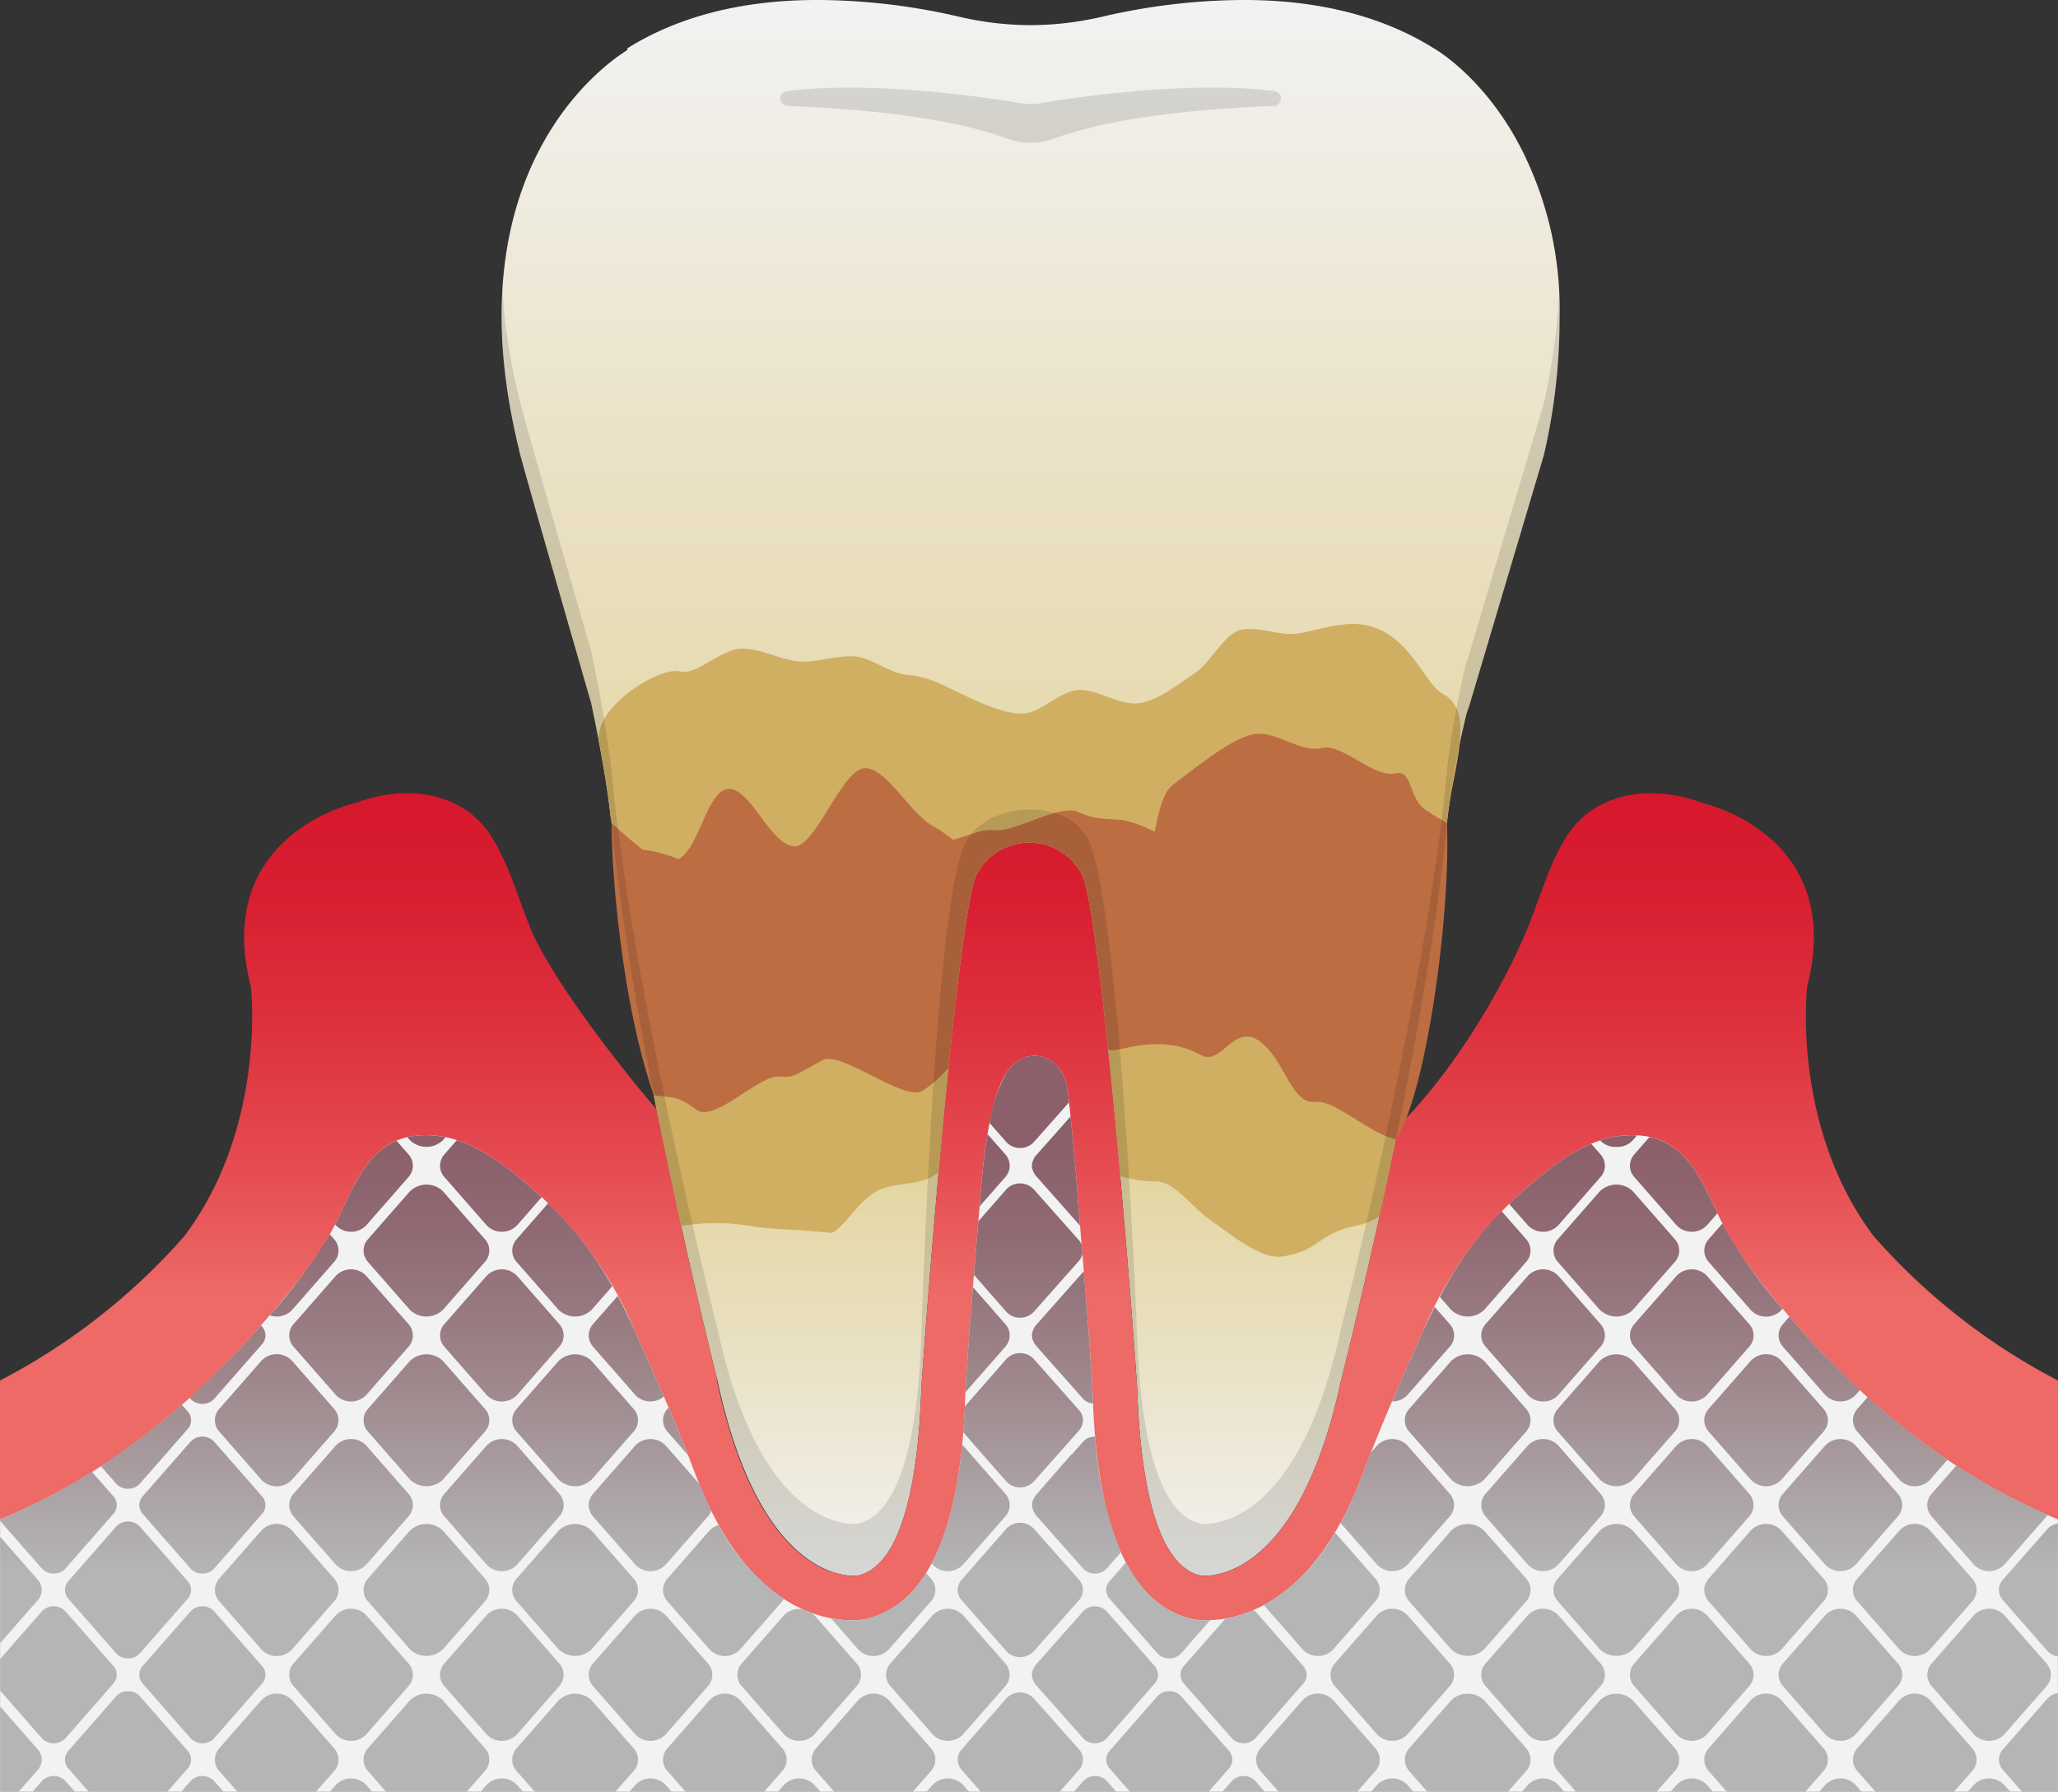
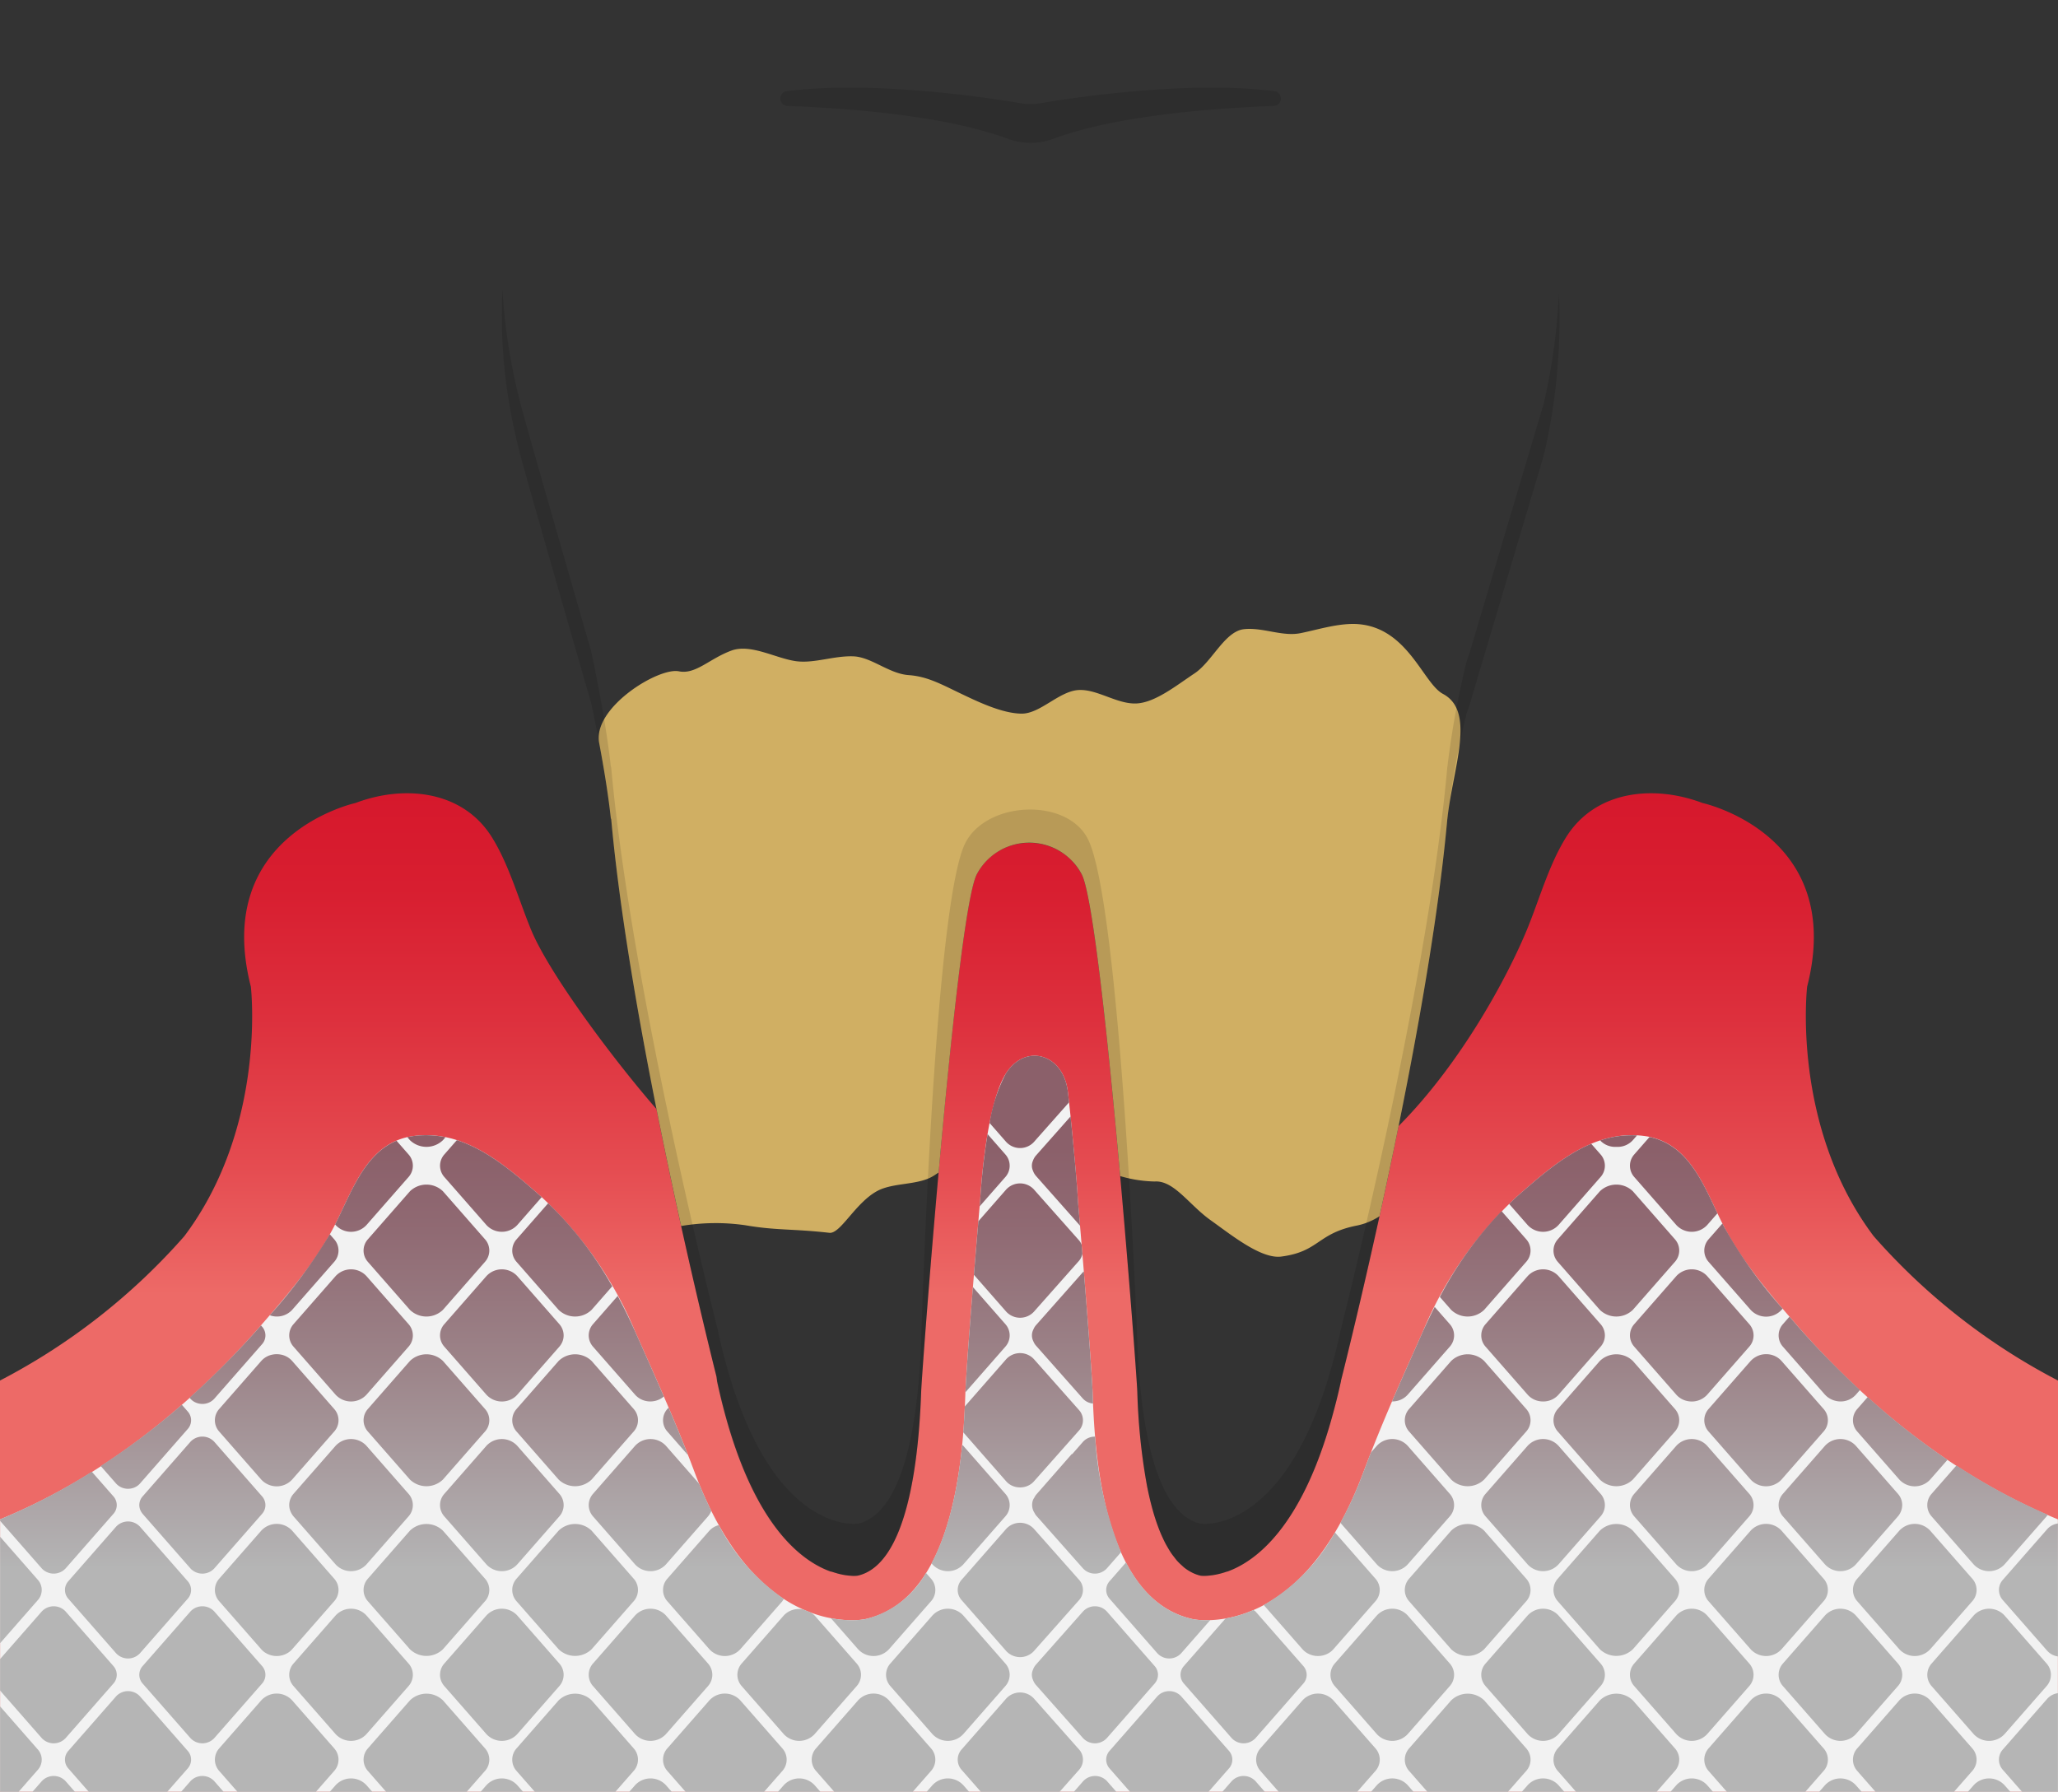
<svg xmlns="http://www.w3.org/2000/svg" width="228.923" height="199.32" viewBox="0 0 228.923 199.32">
  <rect x="0" y="0" width="228.923" height="199.32" fill="#333333" stroke="none" />
  <defs>
    <style>.cls-1{fill:url(#linear-gradient);}.cls-2{fill:url(#linear-gradient-2);}.cls-3{opacity:0.12;}.cls-4{fill:#d0af63;}.cls-5{fill:#bd6d42;}.cls-6{fill:#f2f2f2;}.cls-7{fill:url(#linear-gradient-3);}</style>
    <linearGradient id="linear-gradient" x1="114.638" y1="175.296" x2="114.638" gradientUnits="userSpaceOnUse">
      <stop offset="0" stop-color="#f2f2f2" />
      <stop offset="0.169" stop-color="#e8debb" />
      <stop offset="0.296" stop-color="#e2d195" />
      <stop offset="0.446" stop-color="#e4d6a3" />
      <stop offset="0.73" stop-color="#ebe3c9" />
      <stop offset="1" stop-color="#f2f2f2" />
    </linearGradient>
    <linearGradient id="linear-gradient-2" x1="114.462" y1="88.243" x2="114.462" y2="199.32" gradientUnits="userSpaceOnUse">
      <stop offset="0" stop-color="#d6182c" />
      <stop offset="0.096" stop-color="#d81e30" />
      <stop offset="0.226" stop-color="#dd303d" />
      <stop offset="0.375" stop-color="#e54c51" />
      <stop offset="0.502" stop-color="#ed6a67" />
    </linearGradient>
    <linearGradient id="linear-gradient-3" x1="114.462" y1="199.32" x2="114.462" y2="117.44" gradientUnits="userSpaceOnUse">
      <stop offset="0.303" stop-color="#b5b5b5" />
      <stop offset="0.329" stop-color="#b2b0b1" />
      <stop offset="0.572" stop-color="#9d858a" />
      <stop offset="0.761" stop-color="#906a73" />
      <stop offset="0.873" stop-color="#8b606a" />
    </linearGradient>
  </defs>
  <g id="レイヤー_2" data-name="レイヤー 2">
    <g id="Banner">
-       <path class="cls-1" d="M169.249,16.599c-4.121-8.084-9.76-11.227-9.76-11.227-6.738-4.211-14.604-5.461-21.843-5.367A70.453,70.453,0,0,0,122.493,1.885a35.483,35.483,0,0,1-7.853.912,35.484,35.484,0,0,1-7.853-.912A70.453,70.453,0,0,0,91.632.005C84.393-.09,76.527,1.161,69.789,5.372c0,0-.005.073-.017.206C67.149,7.202,50.123,19.111,57.745,50.059c-.062.179,7.062,24.861,7.999,28.105h-0s1.595,7.218,2.207,12.927l.03-.03c2.23,24.832,11.848,62.592,11.848,62.592,5.004,23.228,15.607,21.62,15.607,21.62,5.512-1.281,6.77-12.89,7.034-20.436.091-2.6,3.932-53.358,6.194-57.6a6.6,6.6,0,0,1,11.653,0c2.261,4.242,6.103,55,6.194,57.6.264,7.546,1.522,19.155,7.034,20.436,0,0,10.603,1.608,15.607-21.62,0,0,9.611-37.734,11.846-62.566l.004.004a97.178,97.178,0,0,1,2.13-11.692h0c.194-.569.302-.878.302-.878l8.297-27.893a66.819,66.819,0,0,0,1.748-15.254A39.419,39.419,0,0,0,169.249,16.599Z" />
      <path class="cls-2" d="M228.923,153.574a70.592,70.592,0,0,1-20.504-16.06c-9.215-12.257-7.4-27.76-7.4-27.76C205.349,92.809,189.391,89.33,189.389,89.33c-5.413-2.051-11.908-1.413-15.171,3.786-1.92,3.059-2.99,6.96-4.358,10.282-2.165,5.258-7.328,14.878-14.29,21.873-3.077,15.163-6.237,27.657-6.406,28.326l-.004.069c-.31,1.442-.649,2.758-.999,4.015l-.023.082C144.729,169.945,139.663,173.717,136.485,174.84v-.017a8.482,8.482,0,0,1-1.423.375c-.046.008-.089.016-.133.023-.082.012-.157.021-.233.03a6.749,6.749,0,0,1-.735.058c-.03,0-.058-0-.085-.001-.041-0-.068-.002-.102-.003-.141-.007-.222-.018-.222-.018a4.381,4.381,0,0,1-.993-.37l-.014-.008a5.001,5.001,0,0,1-.841-.547c-.077-.062-.147-.139-.222-.205a6.414,6.414,0,0,1-.547-.533c-.101-.113-.195-.243-.291-.366-.135-.173-.271-.343-.397-.532-.11-.163-.211-.34-.315-.515-.101-.172-.203-.342-.298-.524-.11-.211-.214-.434-.318-.659-.075-.163-.15-.326-.221-.496-.109-.261-.212-.531-.313-.806-.053-.147-.107-.293-.158-.443q-.16-.471-.305-.964c-.034-.115-.067-.23-.099-.346-.105-.374-.204-.754-.297-1.142-.016-.068-.032-.137-.048-.206-.103-.441-.199-.887-.288-1.342l-.001-.005a69.166,69.166,0,0,1-1.077-10.439c-.091-2.6-3.932-53.358-6.193-57.6a6.932,6.932,0,0,0-.467-.745,7.085,7.085,0,0,0-.525-.64c-.038-.041-.072-.091-.112-.132a6.388,6.388,0,0,0-.975-.811c-.047-.033-.095-.064-.143-.095a6.616,6.616,0,0,0-3.634-1.059,6.756,6.756,0,0,0-1.192.108c-.069.013-.136.025-.204.039a6.657,6.657,0,0,0-.955.28c-.198.075-.389.166-.58.261-.15.073-.299.149-.444.234a6.426,6.426,0,0,0-.631.423c-.01.007-.018.016-.028.023a6.614,6.614,0,0,0-1.766,2.115c-2.262,4.242-6.103,55-6.194,57.6-.264,7.546-1.521,19.155-7.034,20.436l-.042.005c-.008.002-.015.007-.023.008,0,0-.081.011-.222.018-.034.001-.061.003-.102.003-.027.001-.055.001-.085.001a7.543,7.543,0,0,1-2.056-.349c-.052-.016-.104-.032-.157-.049-.104-.034-.2-.057-.309-.097V174.84c-3.512-1.241-9.337-5.68-12.674-21.174,0,0-.024-.193-.066-.533-.659-2.629-3.761-15.166-6.67-29.756-4.531-5.195-11.89-14.941-13.964-19.979-1.369-3.323-2.439-7.224-4.358-10.282-3.263-5.2-9.758-5.837-15.171-3.786-.002.001-15.96,3.48-11.629,20.425,0,0,1.815,15.502-7.4,27.76A70.592,70.592,0,0,1,0,153.574L0,199.32H228.923Z" />
      <path class="cls-3" d="M113.536,11.48c-3.775-.635-16.481-2.549-26.026-1.339a.826.826,0,0,0,.078,1.644c6.813.256,17.551,1.071,24.425,3.626a7.522,7.522,0,0,0,5.248,0c6.874-2.555,17.613-3.37,24.425-3.626a.826.826,0,0,0,.078-1.644c-9.544-1.21-22.251.705-26.026,1.339A6.597,6.597,0,0,1,113.536,11.48Z" />
      <path class="cls-4" d="M160.508,77.19c-2.19-1.167-3.866-7.232-9.294-7.748-2.134-.203-4.569.596-6.553.993-2.039.408-4.219-.677-6.293-.442-2.133.241-3.539,3.618-5.492,4.916-2.021,1.343-4.364,3.238-6.444,3.344-2.154.11-4.377-1.614-6.459-1.493-2.167.126-4.267,2.646-6.337,2.627-2.179-.021-4.889-1.334-6.909-2.302-2.109-1.01-3.617-1.841-5.652-1.984-2.185-.153-4.151-2.016-6.153-2.088-2.171-.078-4.354.806-6.356.541-2.243-.297-5.046-1.977-7.211-1.18-2.458.905-3.965,2.681-5.838,2.305-2.311-.465-9.657,4.098-8.863,7.996.003.015.004.026.008.041l.006.033c.464,2.478.988,5.583,1.284,8.341l.03-.03c1.26,14.03,4.877,32.182,7.787,45.324a23.072,23.072,0,0,1,7.11-.09c3.436.597,5.285.383,9.376.847,1.233.14,2.882-3.333,5.327-4.653,1.814-.979,4.615-.601,6.325-1.726.173-.114.334-.219.503-.329,1.309-14.656,3.017-30.875,4.254-33.195a6.6,6.6,0,0,1,11.653,0c1.248,2.341,2.975,18.835,4.289,33.594a14.579,14.579,0,0,0,3.846.601c2.135-.138,3.821,2.6,6.196,4.293,2.346,1.671,5.642,4.348,7.874,4.057,4.24-.552,3.968-2.571,8.4-3.447a7.304,7.304,0,0,0,2.528-1.037c2.864-13.035,6.318-30.565,7.546-44.211l.004.004C161.611,85.381,164.215,79.166,160.508,77.19Z" />
-       <path class="cls-5" d="M160.949,91.564c-.734-.431-1.467-.883-2.225-1.363-2.166-1.372-1.462-4.581-3.529-4.171-2.503.497-5.826-3.351-8.178-2.824-2.42.541-4.93-1.858-7.393-1.546-2.53.32-6.849,3.93-9.167,5.652-1.079.801-1.573,3.016-2.015,5.222a13.427,13.427,0,0,0-3.606-1.314c-2.075-.206-2.818.03-4.953-.906-2.012-.882-6.781,2.186-9.11,2.036-1.449-.093-1.623.11-4.499.996a2.038,2.038,0,0,1-.289.051,16.108,16.108,0,0,0-2.172-1.484c-2.498-1.338-5.054-6.269-7.466-6.458-2.593-.203-5.6,8.79-7.977,8.695-2.575-.103-4.68-6.024-7.055-6.375-2.6-.385-3.413,6.487-5.84,7.804A14.827,14.827,0,0,0,71.5,94.516c-1.203-.886-2.399-2.026-3.467-2.925,0,6.145,1.276,20.438,4.69,30.252,1.831.257,2.648.003,4.699,1.572,2.073,1.586,6.985-3.931,9.383-3.66,1.493.169,1.672-.198,4.634-1.791,2.191-1.178,9.162,4.709,11.226,3.357a14.399,14.399,0,0,0,2.849-2.544c1.074-10.597,2.239-19.833,3.149-21.54a6.6,6.6,0,0,1,11.653,0c.847,1.589,1.916,9.71,2.927,19.381.003.008.009.03.013.036.45.914,5.293-2.066,10.346.716,2.263,1.246,3.627-3.585,6.496-1.55,2.834,2.011,3.535,7.109,6.233,6.758,2.135-.277,6.163,3.654,8.944,4.144C158.55,121.993,161.393,102.045,160.949,91.564Z" />
      <path class="cls-3" d="M171.728,44.853l-8.297,27.893s-.107.309-.302.878a97.178,97.178,0,0,0-2.13,11.692l-.004-.004c-2.235,24.832-11.846,62.566-11.846,62.566-5.004,23.228-15.607,21.62-15.607,21.62-5.512-1.281-6.77-12.89-7.034-20.436-.091-2.6-1.97-48.174-5.42-55.572-2.235-4.793-11.254-4.44-13.691.253-3.43,6.605-4.838,52.72-4.929,55.319-.264,7.546-1.522,19.155-7.034,20.436,0,0-10.603,1.608-15.607-21.62,0,0-9.618-37.76-11.848-62.592l-.03.03C67.339,79.607,65.744,72.389,65.744,72.389h0c-.937-3.244-8.061-27.926-7.999-28.105a65.128,65.128,0,0,1-1.857-12.092,59.59,59.59,0,0,0,1.857,17.866c-.062.179,7.062,24.861,7.999,28.105h-0s1.595,7.218,2.207,12.927l.03-.03c2.23,24.832,11.848,62.592,11.848,62.592,5.004,23.228,15.607,21.62,15.607,21.62,5.512-1.281,6.77-12.89,7.034-20.436.091-2.6,3.932-53.358,6.194-57.6a6.6,6.6,0,0,1,11.653,0c2.261,4.242,6.103,55,6.194,57.6.264,7.546,1.522,19.155,7.034,20.436,0,0,10.603,1.608,15.607-21.62,0,0,9.611-37.734,11.846-62.566l.004.004a97.178,97.178,0,0,1,2.13-11.692c.194-.569.302-.878.302-.878l8.297-27.893a66.819,66.819,0,0,0,1.748-15.254c.004-.934-.022-1.837-.067-2.721A69.497,69.497,0,0,1,171.728,44.853Z" />
      <path class="cls-6" d="M199.891,147.441l-.028-.041c-2.896-3.315-6.054-7.025-8.094-10.948-2.106-4.049-3.646-9.45-8.959-10.095-5.57-.675-9.946,3.115-14.077,6.753a43.032,43.032,0,0,0-10.471,15.041c-2.461,5.537-4.494,9.997-6.609,15.638-2.392,6.38-6.404,13.322-13.191,15.694a13.106,13.106,0,0,1-4.312.757,7.931,7.931,0,0,1-1.233-.086l-.19-.029-.187-.042c-10.21-2.382-10.808-19.621-11.007-25.337-.124-2.783-.844-12.078-1.634-21.179-.084-2.178-.913-10.619-1.13-12.226-.566-4.192-4.788-5.297-6.909-1.869-2.294,3.71-2.834,14.095-2.834,14.095-.789,9.101-1.51,18.396-1.634,21.179-.199,5.716-.797,22.955-11.007,25.337l-.187.042-.19.029a7.931,7.931,0,0,1-1.233.086,13.105,13.105,0,0,1-4.312-.757c-6.788-2.373-10.799-9.314-13.192-15.694-2.115-5.64-4.148-10.101-6.609-15.638a43.041,43.041,0,0,0-10.471-15.041c-4.131-3.637-8.508-7.428-14.077-6.753-5.313.645-6.853,6.045-8.959,10.095-2.04,3.923-5.198,7.633-8.094,10.948-.009.014-.019.027-.029.041-7.204,8.233-16.84,16.579-29.021,21.575v30.305H228.913V169.016C216.732,164.02,207.095,155.674,199.891,147.441Z" />
      <path class="cls-7" d="M178.036,128.415a1.889,1.889,0,0,1,0,2.525l-4.673,5.333a2.333,2.333,0,0,1-3.437,0l-2.057-2.347c.288-.273.565-.554.863-.817,2.583-2.274,5.263-4.608,8.27-5.873Zm3.273,1.262a1.906,1.906,0,0,0,.484,1.263l4.672,5.333a2.334,2.334,0,0,0,3.437,0l1.14-1.301c-1.703-3.588-3.377-7.608-7.555-8.491l-1.694,1.935A1.904,1.904,0,0,0,181.308,129.677Zm-3.349,2.847-4.672,5.333a1.884,1.884,0,0,0,0,2.522l4.672,5.333a2.641,2.641,0,0,0,3.673-.003l4.673-5.334a1.884,1.884,0,0,0,0-2.522l-4.673-5.334a2.641,2.641,0,0,0-3.673.004Zm-68.106-6.363a74.086,74.086,0,0,0-.827,7.404c-.019.211-.036.423-.055.635l2.856-3.26a1.889,1.889,0,0,0,0-2.525Zm5.051,2.955a1.337,1.337,0,0,0,0,1.122,1.748,1.748,0,0,0,.332.574l4.901,5.534c-.078-.925-.158-1.853-.238-2.781-.06-1.538-.49-6.196-.815-9.368l-3.848,4.345A1.745,1.745,0,0,0,114.904,129.117Zm-65.956.561a1.906,1.906,0,0,0,.484,1.263l4.672,5.333a2.334,2.334,0,0,0,3.437,0l2.717-3.101c-.023-.02-.044-.043-.067-.063-2.895-2.549-5.912-5.166-9.373-6.276l-1.386,1.583A1.904,1.904,0,0,0,48.948,129.677Zm62.977,2.645-3.096,3.534c-.173,2.028-.34,4.038-.496,5.955l3.592,4.1a2.097,2.097,0,0,0,3.089,0l.066-.076,4.948-5.584a1.71,1.71,0,0,0,.37-.782c-.028-.337-.056-.673-.085-1.013a1.755,1.755,0,0,0-.286-.475l-4.726-5.33-.289-.329A2.097,2.097,0,0,0,111.925,132.322Zm74.539,9.637-4.672,5.334a1.906,1.906,0,0,0-.484,1.261,1.861,1.861,0,0,0,.121.66,1.967,1.967,0,0,0,.363.601l2.49,2.843,2.182,2.491a2.224,2.224,0,0,0,1.243.708,2.318,2.318,0,0,0,2.195-.708l4.672-5.334a1.884,1.884,0,0,0,0-2.522l-4.672-5.334A2.334,2.334,0,0,0,186.464,141.959Zm3.113-2.843a1.908,1.908,0,0,0,.484,1.263l4.673,5.333a2.333,2.333,0,0,0,3.437,0l.119-.136a50.635,50.635,0,0,1-6.52-9.125c-.059-.113-.116-.232-.175-.348L190.061,137.854A1.907,1.907,0,0,0,189.577,139.116ZM181.58,168.403a2.014,2.014,0,0,0,.212.29l4.672,5.334a2.334,2.334,0,0,0,3.437,0l4.672-5.334a1.883,1.883,0,0,0,0-2.522l-4.672-5.334a2.334,2.334,0,0,0-3.437,0l-4.672,5.334a1.906,1.906,0,0,0-.484,1.261,1.881,1.881,0,0,0,.264.954Zm16.538,0a2.017,2.017,0,0,0,.212.29l4.011,4.579.661.754v0a2.334,2.334,0,0,0,3.437,0l4.673-5.334a1.963,1.963,0,0,0,.311-.494,1.866,1.866,0,0,0,.168-.707c0-.02.005-.04.005-.06a1.908,1.908,0,0,0-.484-1.261l-4.673-5.334a2.334,2.334,0,0,0-3.437,0l-4.673,5.334a1.91,1.91,0,0,0-.484,1.261,1.877,1.877,0,0,0,.264.954Zm-.875-3.206a2.249,2.249,0,0,0,.293-.129,2.139,2.139,0,0,0,.634-.481l4.672-5.334a1.883,1.883,0,0,0,0-2.522l-2.336-2.667-2.336-2.667a2.274,2.274,0,0,0-1.718-.755,2.435,2.435,0,0,0-.476.047,2.298,2.298,0,0,0-.727.293,2.141,2.141,0,0,0-.481.384c-.011.011-.024.019-.034.031h-0l-4.672,5.334a1.885,1.885,0,0,0,0,2.522l4.672,5.334A2.327,2.327,0,0,0,197.244,165.197Zm17.465-.61,1.924-2.196a80.384,80.384,0,0,1-8.875-6.981l-1.158,1.322a1.885,1.885,0,0,0,0,2.522l4.673,5.334A2.334,2.334,0,0,0,214.708,164.587Zm-16.379-14.773,4.673,5.334h0c.011.012.024.019.035.031a2.118,2.118,0,0,0,.481.384,2.294,2.294,0,0,0,.618.259,2.397,2.397,0,0,0,.584.08,2.273,2.273,0,0,0,1.718-.754l.458-.522a95.921,95.921,0,0,1-7.005-7.185l-.028-.041c-.267-.306-.539-.619-.809-.932l-.724.826A1.885,1.885,0,0,0,198.33,149.815Zm-132.52,33.651,4.673-5.334a1.885,1.885,0,0,0,0-2.522l-4.673-5.334a2.642,2.642,0,0,0-3.673,0l-4.672,5.334a1.884,1.884,0,0,0,0,2.522l4.672,5.333a2.642,2.642,0,0,0,3.673 0Zm-28.48,9.439a2.334,2.334,0,0,0,3.437,0l4.673-5.334a1.889,1.889,0,0,0,0-2.525l-4.673-5.333a2.333,2.333,0,0,0-3.437,0l-4.673,5.333a1.889,1.889,0,0,0,0,2.525Zm8.269-60.38-4.672,5.333a1.884,1.884,0,0,0,0,2.522l4.672,5.333a2.641,2.641,0,0,0,3.673-.003l4.673-5.334a1.884,1.884,0,0,0,0-2.522l-4.673-5.334a2.641,2.641,0,0,0-3.673.004Zm8.505,60.38a2.334,2.334,0,0,0,3.437,0l4.672-5.334a1.889,1.889,0,0,0,0-2.525l-4.672-5.333a2.334,2.334,0,0,0-3.437,0l-4.672,5.333a1.889,1.889,0,0,0,0,2.525Zm28.244-9.439,4.673-5.334a1.944,1.944,0,0,0,.165-.274,22.875,22.875,0,0,1-7.227-8.2,2.154,2.154,0,0,0-1.048.619l-4.673,5.334a1.885,1.885,0,0,0,0,2.522l4.673,5.333A2.334,2.334,0,0,0,82.348,183.465Zm-11.706,9.439a2.334,2.334,0,0,0,3.437,0l4.672-5.334a1.89,1.89,0,0,0,0-2.525l-4.672-5.333a2.334,2.334,0,0,0-3.437,0l-4.672,5.333a1.889,1.889,0,0,0,0,2.525Zm-21.37-9.439,4.673-5.333a1.884,1.884,0,0,0,0-2.522l-4.673-5.334a2.642,2.642,0,0,0-3.673,0l-4.672,5.334a1.884,1.884,0,0,0,0,2.522l4.672,5.333a2.641,2.641,0,0,0,3.673,0Zm-17.139.33a2.15,2.15,0,0,0,.365-.33L37.17,178.132a1.883,1.883,0,0,0,0-2.522l-4.672-5.334a2.334,2.334,0,0,0-3.437,0l-4.672,5.334a1.883,1.883,0,0,0,0,2.522l4.672,5.334a2.146,2.146,0,0,0,.365.33A2.37,2.37,0,0,0,32.133,183.795ZM21.787,156.029a1.779,1.779,0,0,0,.354.11,1.865,1.865,0,0,0,.369.037,1.762,1.762,0,0,0,1.331-.584l5.309-6.06a1.459,1.459,0,0,0,0-1.953l-.119-.135a95.079,95.079,0,0,1-7.946,8.042l.093.107A1.684,1.684,0,0,0,21.787,156.029ZM44.107,126.895c-3.656,1.558-5.077,5.868-6.832,9.317l.055.062a2.333,2.333,0,0,0,3.437,0l4.673-5.333a1.889,1.889,0,0,0,0-2.525Zm-28.237,58.435a1.464,1.464,0,0,0,0,1.956l5.309,6.06a1.807,1.807,0,0,0,2.662,0l5.309-6.06a1.464,1.464,0,0,0,0-1.956l-5.309-6.06a1.807,1.807,0,0,0-2.662,0Zm0-18.874a1.48,1.48,0,0,0-.375.977l.002.023a1.448,1.448,0,0,0,.152.612,1.509,1.509,0,0,0,.177.281c.016.019.027.041.044.06l5.309,6.06h0a1.807,1.807,0,0,0,2.662,0l5.309-6.06a1.538,1.538,0,0,0,.281-.466,1.422,1.422,0,0,0,.07-.253,1.396,1.396,0,0,0,.024-.258,1.48,1.48,0,0,0-.375-.977l-4.651-5.309-.658-.751a1.807,1.807,0,0,0-2.662,0ZM4.641,195.747a1.714,1.714,0,0,0-.435-1.135L.011,189.824v9.496H2.07l2.136-2.438A1.715,1.715,0,0,0,4.641,195.747Zm44.631-31.16,4.673-5.334a1.884,1.884,0,0,0,0-2.522l-4.673-5.334a2.642,2.642,0,0,0-3.673,0l-4.672,5.334a1.884,1.884,0,0,0,0,2.522l4.672,5.334a2.642,2.642,0,0,0,3.673,0ZM32.657,168.693l.579.661,4.093,4.673a2.334,2.334,0,0,0,3.437,0l4.093-4.673.579-.661a1.884,1.884,0,0,0,0-2.522l-4.673-5.334a2.334,2.334,0,0,0-3.437,0l-4.673,5.334a1.907,1.907,0,0,0-.484,1.261,1.866,1.866,0,0,0,.195.811A1.972,1.972,0,0,0,32.657,168.693Zm0-18.878,4.673,5.334a2.334,2.334,0,0,0,3.437,0l4.673-5.334a1.884,1.884,0,0,0,0-2.522l-4.673-5.334a2.334,2.334,0,0,0-3.437,0l-4.673,5.334A1.884,1.884,0,0,0,32.657,149.815Zm-5.933,4.251-2.336,2.667a1.883,1.883,0,0,0,0,2.522l4.672,5.334a2.334,2.334,0,0,0,3.437,0L37.17,159.254a1.883,1.883,0,0,0,0-2.522l-2.336-2.667-2.336-2.667a2.225,2.225,0,0,0-1.243-.708,2.437,2.437,0,0,0-.952,0,2.224,2.224,0,0,0-1.243.708Zm49.817,7.817c-.718-1.844-1.435-3.583-2.169-5.302l-.134.152a1.885,1.885,0,0,0,0,2.522ZM57.464,140.379l4.672,5.333a2.641,2.641,0,0,0,3.673-.003l2.291-2.616A39.487,39.487,0,0,0,60.975,133.851l-3.51,4.007A1.884,1.884,0,0,0,57.464,140.379Zm8.021,8.174a1.872,1.872,0,0,0,.121.66,1.967,1.967,0,0,0,.363.601l2.491,2.843,2.182,2.491a2.224,2.224,0,0,0,1.243.708,2.33,2.33,0,0,0,1.959-.507c-1.004-2.318-2.046-4.643-3.182-7.199-.6-1.348-1.251-2.68-1.954-3.983l-2.738,3.126A1.908,1.908,0,0,0,65.485,148.554ZM7.303,193.346l5.309-6.06a1.463,1.463,0,0,0,0-1.956l-5.309-6.06a1.807,1.807,0,0,0-2.662,0l-4.63,5.285v3.507l4.63,5.285A1.807,1.807,0,0,0,7.303,193.346Zm79.877-.442a2.334,2.334,0,0,0,3.437,0l4.672-5.334a1.888,1.888,0,0,0,0-2.525l-4.672-5.333a2.077,2.077,0,0,0-.524-.378c-.229-.087-.458-.176-.681-.273a2.279,2.279,0,0,0-2.232.651l-4.672,5.333a1.89,1.89,0,0,0,0,2.525Zm-54.682-47.192L37.17,140.379a1.89,1.89,0,0,0,0-2.525l-.487-.556a57.689,57.689,0,0,1-6.676,9.014A2.314,2.314,0,0,0,32.498,145.713ZM107.155,174.026l4.672-5.334a1.883,1.883,0,0,0,0-2.522L107.734,161.499l-.579-.661h0c-.036-.041-.09-.055-.128-.092-.411,4.171-1.321,9.226-3.411,13.164l.102.116v0A2.334,2.334,0,0,0,107.155,174.026Zm66.208,0,4.673-5.334a1.885,1.885,0,0,0,0-2.522l-4.673-5.334a2.334,2.334,0,0,0-3.437,0l-4.673,5.334a1.885,1.885,0,0,0,0,2.522l4.093,4.672.579.661v0A2.334,2.334,0,0,0,173.363,174.026Zm-8.109-24.212,4.673,5.334a2.224,2.224,0,0,0,1.243.708,2.429,2.429,0,0,0,.476.047,2.273,2.273,0,0,0,1.718-.754l4.673-5.334a1.957,1.957,0,0,0,.363-.601,1.852,1.852,0,0,0,.121-.66,1.905,1.905,0,0,0-.484-1.261l-4.673-5.334a2.334,2.334,0,0,0-3.437,0l-4.673,5.334A1.884,1.884,0,0,0,165.254,149.815Zm-50.308-1.914c-.014.032-.032.061-.043.094a1.426,1.426,0,0,0,0,1.12c.011.032.029.061.042.093a1.71,1.71,0,0,0,.29.48l5.228,5.904a1.711,1.711,0,0,0,1.122.54c-.022-.509-.039-.982-.053-1.386-.088-1.967-.474-7.192-.971-13.297-.03.029-.07.039-.098.07l-5.228,5.903A1.723,1.723,0,0,0,114.946,147.9Zm41.643,7.248,4.673-5.334a1.884,1.884,0,0,0,0-2.522l-1.674-1.91c-.464.914-.911,1.835-1.326,2.768-1.225,2.757-2.344,5.246-3.42,7.747A2.271,2.271,0,0,0,156.589,155.148Zm25.043,9.439,4.673-5.334a1.884,1.884,0,0,0,0-2.522l-4.673-5.334a2.642,2.642,0,0,0-3.673,0l-4.672,5.334a1.884,1.884,0,0,0,0,2.522l4.672,5.334a2.642,2.642,0,0,0,3.673,0Zm-66.397,3.978,5.228,5.903a1.807,1.807,0,0,0,2.662,0l1.571-1.793a41.243,41.243,0,0,1-2.879-12.86,1.757,1.757,0,0,0-1.353.58L119.242,161.79v-.064l-4.006,4.573a1.767,1.767,0,0,0-.181.299,1.481,1.481,0,0,0-.122.202c-.01.025-.021.048-.03.073a1.615,1.615,0,0,0,.173,1.428A1.726,1.726,0,0,0,115.236,168.565Zm41.354,5.461,4.093-4.673.579-.661a1.884,1.884,0,0,0,0-2.522l-4.673-5.334a2.334,2.334,0,0,0-3.437,0l-.653.745c-.281.719-.563,1.45-.846,2.205a43.399,43.399,0,0,1-2.551,5.615l4.05,4.623A2.334,2.334,0,0,0,156.589,174.026Zm8.505-9.439,4.672-5.334a1.884,1.884,0,0,0,0-2.522l-4.672-5.334a2.642,2.642,0,0,0-3.673,0l-4.672,5.334a1.884,1.884,0,0,0,0,2.522l4.672,5.334a2.642,2.642,0,0,0,3.673,0ZM54.104,141.959l-4.672,5.334a1.884,1.884,0,0,0,0,2.522l4.672,5.334a2.342,2.342,0,0,0,2.652.566,2.181,2.181,0,0,0,.785-.566l4.672-5.334a1.968,1.968,0,0,0,.363-.601,1.872,1.872,0,0,0,.121-.66,1.908,1.908,0,0,0-.484-1.261L57.541,141.959A2.334,2.334,0,0,0,54.104,141.959Zm57.723,7.855a1.884,1.884,0,0,0,0-2.522l-3.604-4.114c-.429,5.346-.752,9.788-.831,11.566-.002.041-.004.096-.005.139ZM65.81,164.587l4.673-5.334a1.885,1.885,0,0,0,0-2.522l-4.673-5.334a2.642,2.642,0,0,0-3.673,0l-4.672,5.334a1.884,1.884,0,0,0,0,2.522l4.672,5.334a2.642,2.642,0,0,0,3.673,0Zm95.611-18.875a2.641,2.641,0,0,0,3.673-.003l4.672-5.334a1.884,1.884,0,0,0,0-2.522l-2.739-3.127a41.493,41.493,0,0,0-6.866,9.546ZM65.758,168.403a2.016,2.016,0,0,0,.212.29l4.672,5.334a2.334,2.334,0,0,0,3.437,0l4.672-5.334a1.952,1.952,0,0,0,.369-.633c-.496-1-.952-2.012-1.36-3.02L74.079,160.838a2.334,2.334,0,0,0-3.437,0l-4.672,5.334a1.908,1.908,0,0,0-.484,1.261,1.881,1.881,0,0,0,.264.954Zm47.284-2.981a2.172,2.172,0,0,0,.855,0,2.086,2.086,0,0,0,.411-.127,1.954,1.954,0,0,0,.706-.508l.006-.007,5.009-5.653a1.692,1.692,0,0,0,.003-2.261l-.003-.005-.003-.003-5.012-5.657a2.097,2.097,0,0,0-3.089,0l-4.602,5.252c-.038.856-.092,1.821-.175,2.881l2.297,2.622,2.479,2.83a1.949,1.949,0,0,0,.705.508A2.084,2.084,0,0,0,113.042,165.422ZM57.541,174.026l4.672-5.334a1.883,1.883,0,0,0,0-2.522L57.541,160.838a2.334,2.334,0,0,0-3.437,0l-4.672,5.334a1.883,1.883,0,0,0,0,2.522l4.093,4.672.579.661v0A2.334,2.334,0,0,0,57.541,174.026Zm79.163,22.699a1.464,1.464,0,0,0,0-1.957l-5.309-6.06a1.807,1.807,0,0,0-2.662,0l-5.309,6.06a1.464,1.464,0,0,0,0,1.957l2.273,2.595H134.43Zm-13.557,1.423a1.807,1.807,0,0,0-2.662,0l-1.027,1.172h4.717Zm-5.279,1.172,2.161-2.438a1.699,1.699,0,0,0,0-2.27l-4.726-5.33-.289-.329a2.097,2.097,0,0,0-3.089,0l-4.958,5.66a1.699,1.699,0,0,0,0,2.27l2.136,2.438h8.764Zm21.796-1.172a1.807,1.807,0,0,0-2.662,0l-1.028,1.172h4.717Zm30.103-1.142a1.884,1.884,0,0,0,0-2.522l-4.672-5.333a2.641,2.641,0,0,0-3.673.003l-4.672,5.334a1.884,1.884,0,0,0,0,2.522l2.024,2.31H167.739Zm-13.177,1.584a2.333,2.333,0,0,0-3.437,0l-.64.73h4.717Zm-3.597-1.581a1.888,1.888,0,0,0,0-2.525l-4.672-5.333a2.334,2.334,0,0,0-3.437,0l-4.672,5.333a1.889,1.889,0,0,0,0,2.525l2.024,2.31h8.733ZM74.079,198.59a2.334,2.334,0,0,0-3.437,0l-.64.73h4.717ZM70.482,197.006a1.885,1.885,0,0,0,0-2.522l-4.673-5.333a2.641,2.641,0,0,0-3.673.003l-4.672,5.334a1.884,1.884,0,0,0,0,2.522l2.025,2.31H68.454Zm16.538.004a1.889,1.889,0,0,0,0-2.525l-4.673-5.333a2.333,2.333,0,0,0-3.437,0l-4.673,5.333a1.889,1.889,0,0,0,0,2.525l2.025,2.31h8.733Zm16.538-0a1.889,1.889,0,0,0,0-2.525l-4.673-5.333a2.333,2.333,0,0,0-3.437,0l-4.673,5.333a1.89,1.89,0,0,0,0,2.525l2.025,2.31h8.733ZM90.617,198.59a2.334,2.334,0,0,0-3.437,0l-.64.73h4.717Zm16.538,0a2.334,2.334,0,0,0-3.437,0l-.64.73h4.717Zm82.747,0a2.334,2.334,0,0,0-3.437,0l-.64.73H190.541Zm37.846-28.512-4.958,5.66a1.693,1.693,0,0,0,0,2.266l4.958,5.66a1.964,1.964,0,0,0,1.166.602V169.476A1.964,1.964,0,0,0,227.747,170.078ZM7.303,174.468l5.309-6.06a1.459,1.459,0,0,0,0-1.953l-2.401-2.741A67.294,67.294,0,0,1,.011,169.015v.168l4.63,5.285A1.807,1.807,0,0,0,7.303,174.468ZM228.913,188.351a1.964,1.964,0,0,0-1.166.602l-4.958,5.66a1.697,1.697,0,0,0,0,2.27l2.136,2.438H228.913ZM222.977,198.59a2.334,2.334,0,0,0-3.437,0l-.64.73h4.717ZM4.206,178.004a1.693,1.693,0,0,0,0-2.266l-4.194-4.788V182.792Zm4.125,21.316-1.027-1.172a1.807,1.807,0,0,0-2.662,0l-1.028,1.172Zm194.512-2.31a1.888,1.888,0,0,0,0-2.525l-4.672-5.333a2.333,2.333,0,0,0-3.437,0l-4.673,5.333a1.89,1.89,0,0,0,0,2.525l2.025,2.31h8.733Zm-16.538-.004a1.884,1.884,0,0,0,0-2.522l-4.673-5.333a2.641,2.641,0,0,0-3.673.003l-4.672,5.334a1.884,1.884,0,0,0,0,2.522l2.024,2.31h8.966ZM57.541,198.59a2.334,2.334,0,0,0-3.437,0l-.64.73H58.181Zm41.345-15.125,4.673-5.333a1.885,1.885,0,0,0,0-2.522l-.563-.642a10.658,10.658,0,0,1-6.61,5.114l-.187.042-.19.029a7.933,7.933,0,0,1-1.233.086,12.528,12.528,0,0,1-2.357-.234l3.032,3.46A2.334,2.334,0,0,0,98.886,183.465Zm120.495,13.544a1.889,1.889,0,0,0,0-2.525l-4.673-5.333a2.333,2.333,0,0,0-3.437,0l-4.673,5.333a1.889,1.889,0,0,0,0,2.525l2.025,2.31h8.733Zm-46.018,1.581a2.333,2.333,0,0,0-3.437,0l-.64.73h4.717Zm33.076,0a2.333,2.333,0,0,0-3.437,0l-.64.73h4.717Zm-36.513-5.686a2.334,2.334,0,0,0,3.437,0l4.673-5.334a1.889,1.889,0,0,0,0-2.525l-4.673-5.333a2.333,2.333,0,0,0-3.437,0l-4.673,5.333a1.89,1.89,0,0,0,0,2.525Zm-16.774,0a2.334,2.334,0,0,0,3.437,0l4.673-5.334a1.89,1.89,0,0,0,0-2.525l-4.673-5.333a2.333,2.333,0,0,0-3.437,0l-4.672,5.333a1.889,1.889,0,0,0-0,2.525Zm11.942-9.439,4.672-5.333a1.884,1.884,0,0,0,0-2.522l-4.672-5.334a2.642,2.642,0,0,0-3.673,0l-4.672,5.334a1.884,1.884,0,0,0,0,2.522l4.672,5.333a2.641,2.641,0,0,0,3.673,0Zm16.538 0,4.673-5.334a1.884,1.884,0,0,0,0-2.522l-4.673-5.334a2.642,2.642,0,0,0-3.673,0l-4.672,5.334a1.884,1.884,0,0,0,0,2.522l4.672,5.333a2.642,2.642,0,0,0,3.673 0Zm4.832,9.439a2.334,2.334,0,0,0,3.437,0l4.672-5.334a1.89,1.89,0,0,0,0-2.525l-4.672-5.333a2.334,2.334,0,0,0-3.437,0l-4.672,5.333a1.889,1.889,0,0,0,0,2.525Zm11.706-9.439,4.672-5.334a1.883,1.883,0,0,0,0-2.522l-4.093-4.672-.579-.661a2.334,2.334,0,0,0-3.437,0l-4.672,5.334a1.883,1.883,0,0,0,0,2.522l4.672,5.333A2.334,2.334,0,0,0,198.17,183.465Zm-83.156.198.226-.258,4.789-5.402a1.694,1.694,0,0,0,0-2.266l-5.015-5.66a2.097,2.097,0,0,0-3.089,0l-4.958,5.66a1.693,1.693,0,0,0,0,2.266l4.958,5.66A2.097,2.097,0,0,0,115.014,183.664Zm87.988,9.241a2.334,2.334,0,0,0,3.437,0l4.673-5.334a1.89,1.89,0,0,0,0-2.525l-4.673-5.333a2.333,2.333,0,0,0-3.437,0l-4.672,5.333a1.889,1.889,0,0,0-0,2.525Zm-99.285,0a2.334,2.334,0,0,0,3.437,0l4.672-5.334a1.889,1.889,0,0,0,0-2.525l-4.672-5.333a2.334,2.334,0,0,0-3.437,0l-4.672,5.333a1.889,1.889,0,0,0,0,2.525Zm44.238-9.109a2.16,2.16,0,0,0,.365-.33l4.672-5.334a1.883,1.883,0,0,0,0-2.522l-4.502-5.139a21.137,21.137,0,0,1-7.918,8.073l4.311,4.921a2.162,2.162,0,0,0,.365.33A2.371,2.371,0,0,0,147.956,183.795ZM115.236,187.443l5.228,5.903a1.807,1.807,0,0,0,2.662,0l5.309-6.06a1.464,1.464,0,0,0,0-1.956l-5.309-6.06a1.807,1.807,0,0,0-2.662,0l-5.228,5.903a1.748,1.748,0,0,0-.332.574,1.337,1.337,0,0,0,0,1.122A1.745,1.745,0,0,0,115.236,187.443Zm-61.291,9.563a1.884,1.884,0,0,0,0-2.522l-4.673-5.333a2.641,2.641,0,0,0-3.673.003l-4.672,5.334a1.884,1.884,0,0,0,0,2.522l2.024,2.31h8.966Zm77.45-13.099,3.232-3.69c-.159.006-.318.022-.477.022a7.937,7.937,0,0,1-1.233-.086l-.19-.029-.187-.042c-3.369-.786-5.677-3.204-7.284-6.278l-1.831,2.091a1.459,1.459,0,0,0,0,1.953l5.309,6.06A1.807,1.807,0,0,0,131.395,183.907Zm5.607,9.439a1.807,1.807,0,0,0,2.662,0l5.309-6.06a1.464,1.464,0,0,0,0-1.956l-5.309-6.06a1.557,1.557,0,0,0-.24-.173c-.316.136-.633.27-.962.385a13.776,13.776,0,0,1-2.138.562l-4.631,5.285a1.464,1.464,0,0,0,0,1.956ZM7.601,194.769a1.464,1.464,0,0,0,0,1.957l2.273,2.595h8.733l2.274-2.595a1.464,1.464,0,0,0,0-1.957l-5.309-6.06a1.808,1.808,0,0,0-2.662,0Zm0-18.874a1.459,1.459,0,0,0,0,1.953l5.309,6.06a1.808,1.808,0,0,0,2.662,0l5.309-6.06a1.46,1.46,0,0,0,0-1.953l-5.309-6.06a1.809,1.809,0,0,0-2.662,0Zm16.24,22.253a1.807,1.807,0,0,0-2.662,0l-1.027,1.172h4.717ZM37.17,197.01a1.89,1.89,0,0,0,0-2.525l-4.672-5.333a2.334,2.334,0,0,0-3.437,0l-4.672,5.333a1.888,1.888,0,0,0,0,2.525l2.024,2.31h8.733Zm3.597,1.581a2.333,2.333,0,0,0-3.437,0l-.64.73h4.717Zm-26.157-33.013a1.723,1.723,0,0,0,.963-.548L20.881,158.969a1.459,1.459,0,0,0,0-1.953l-.656-.749a79.244,79.244,0,0,1-9.021,6.815l1.705,1.947A1.794,1.794,0,0,0,14.61,165.577ZM179.796,127.578a2.278,2.278,0,0,0,1.837-.744l.464-.53a11.038,11.038,0,0,0-4.102.561A2.281,2.281,0,0,0,179.796,127.578ZM46.114,126.357a7.775,7.775,0,0,0-.804.148l.289.33a2.64,2.64,0,0,0,3.673,0l.287-.327A10.683,10.683,0,0,0,46.114,126.357ZM227.65,168.693a1.936,1.936,0,0,0,.119-.198,68.396,68.396,0,0,1-10.143-5.472l-2.758,3.148a1.883,1.883,0,0,0,0,2.522l4.093,4.672.579.661v0a2.334,2.334,0,0,0,3.437,0Zm-8.109,24.212a2.334,2.334,0,0,0,3.437,0l4.672-5.334a1.889,1.889,0,0,0,0-2.525l-4.672-5.333a2.334,2.334,0,0,0-3.437,0l-4.672,5.333a1.89,1.89,0,0,0,0,2.525ZM111.86,119.471a17.815,17.815,0,0,0-1.781,5.455l1.846,2.107a2.097,2.097,0,0,0,3.089,0l.226-.258,3.679-4.15c-.062-.568-.115-1.024-.15-1.286C118.202,117.148,113.98,116.043,111.86,119.471Zm102.849,63.994,4.673-5.333a1.885,1.885,0,0,0,0-2.522l-4.673-5.334a2.334,2.334,0,0,0-3.437,0l-4.673,5.334a1.885,1.885,0,0,0,0,2.522l4.673,5.334A2.334,2.334,0,0,0,214.708,183.465Z" />
    </g>
  </g>
</svg>